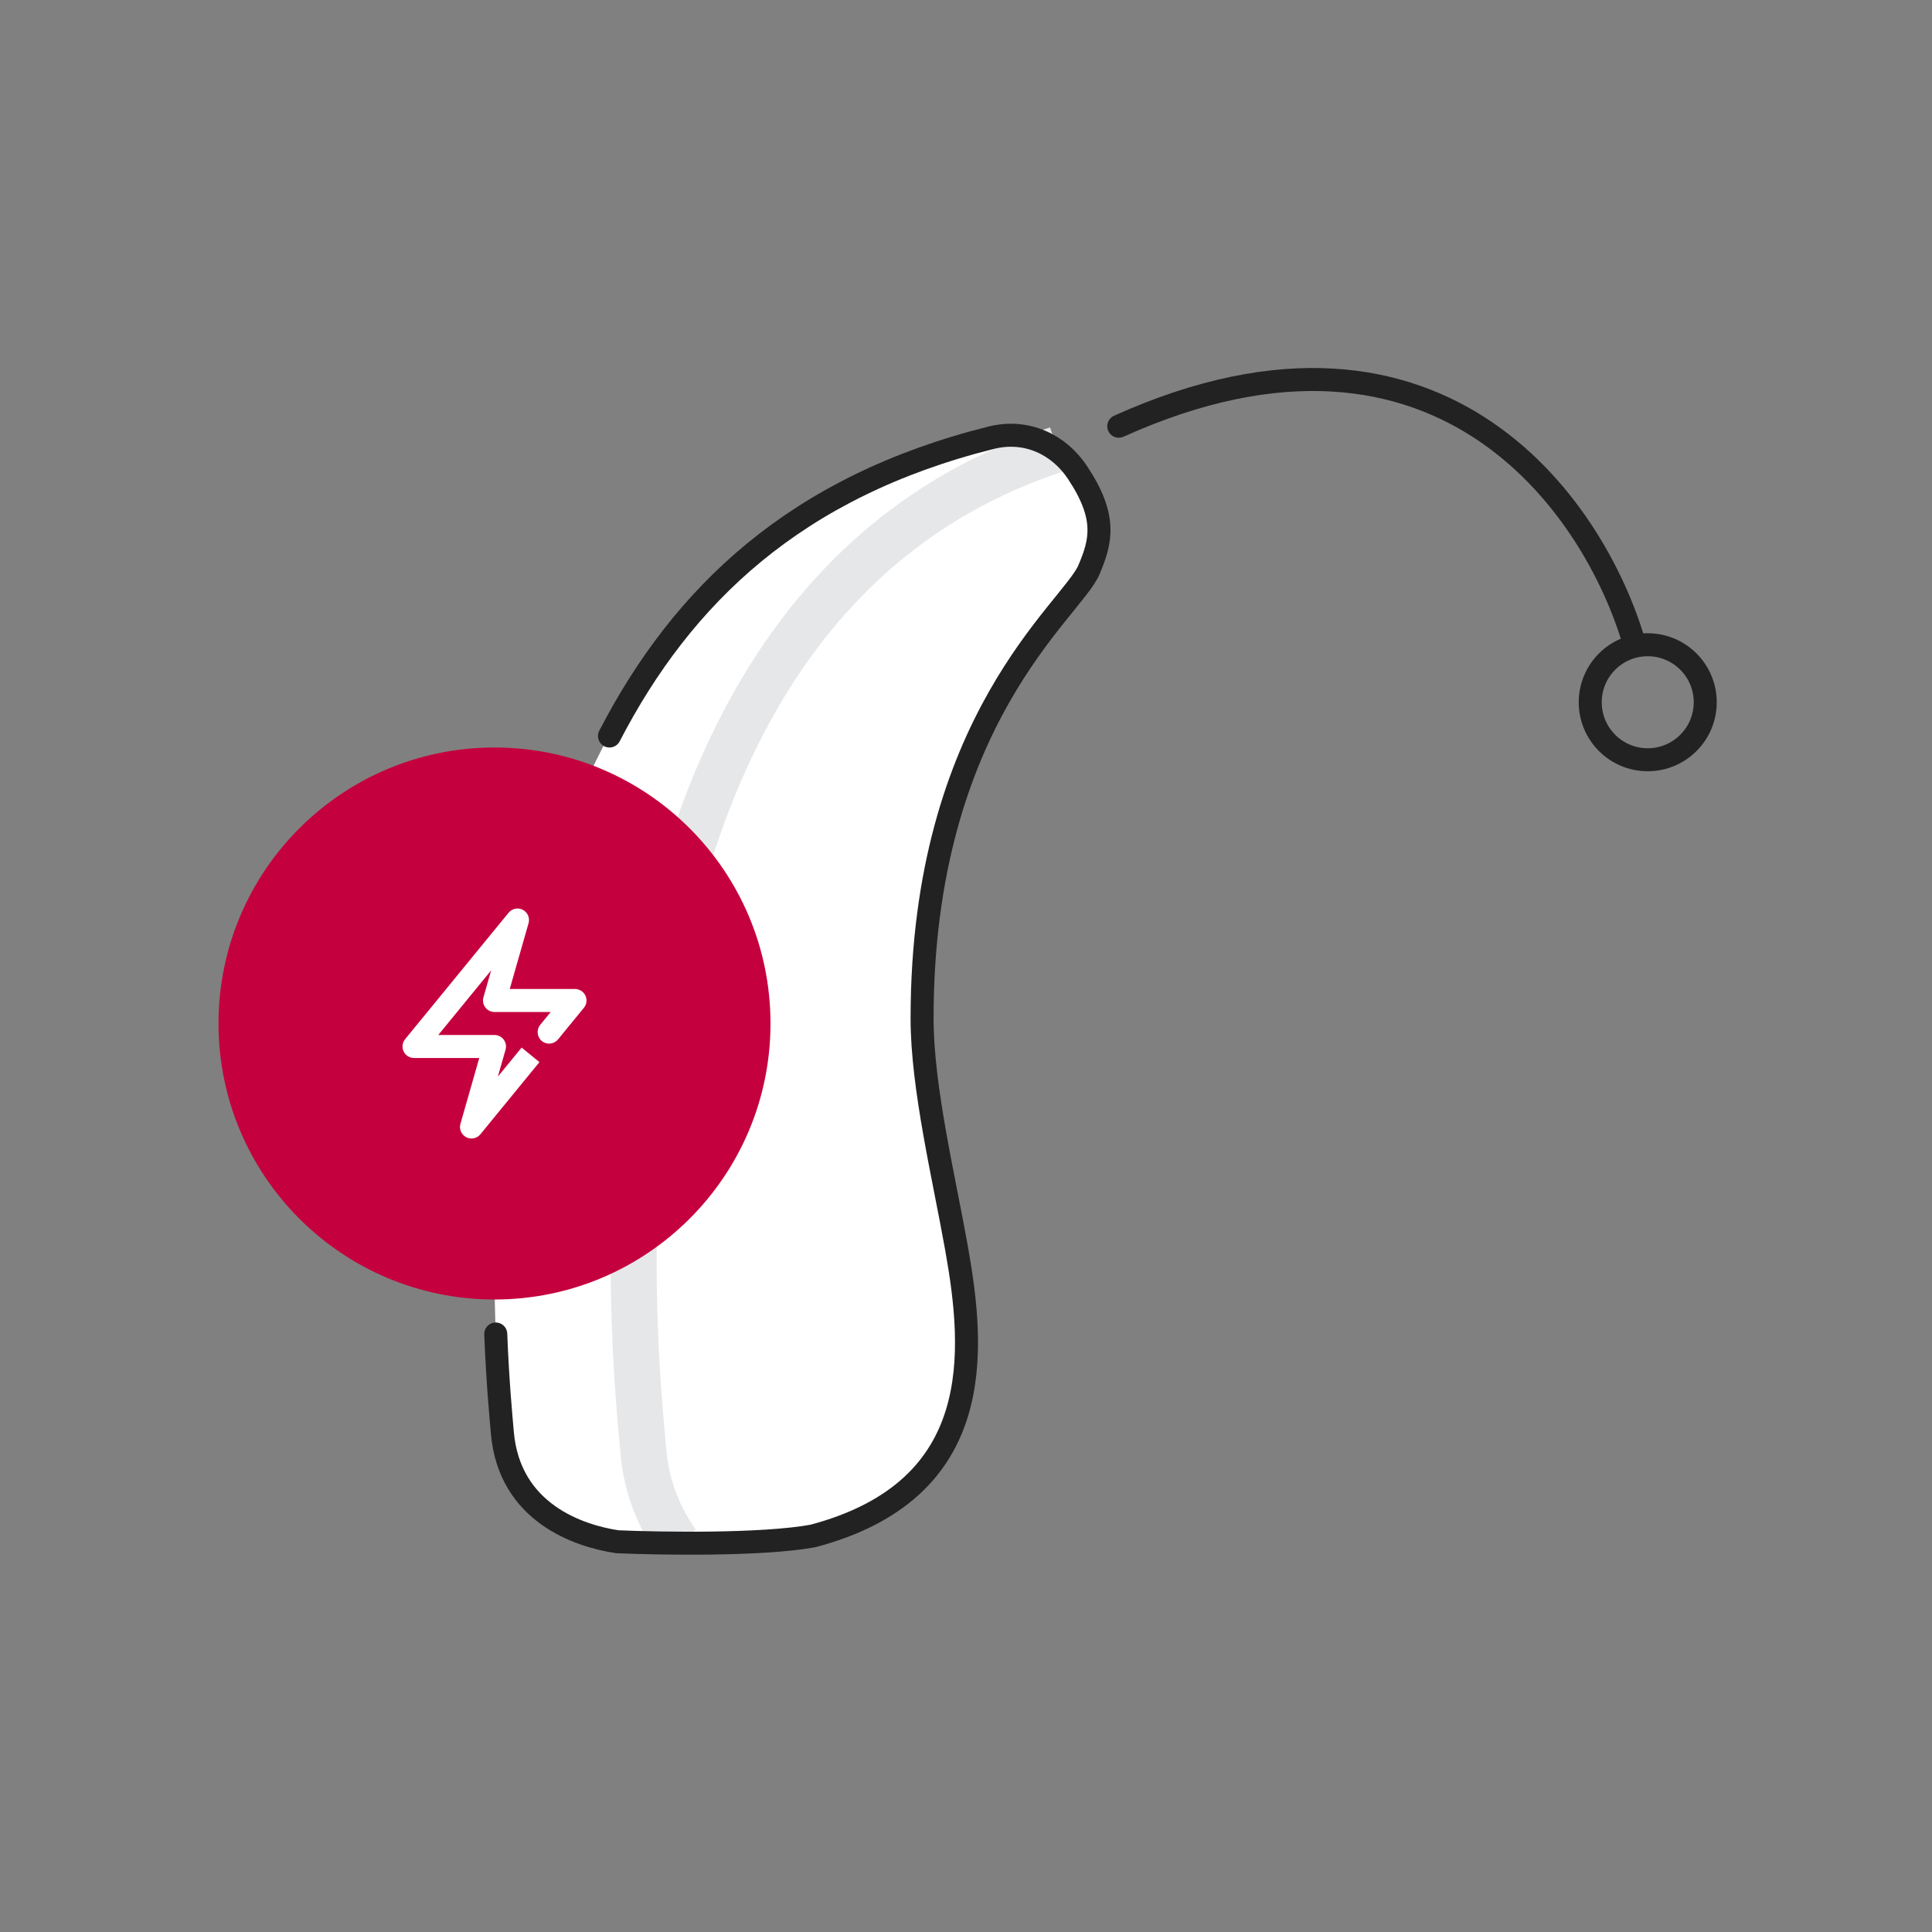
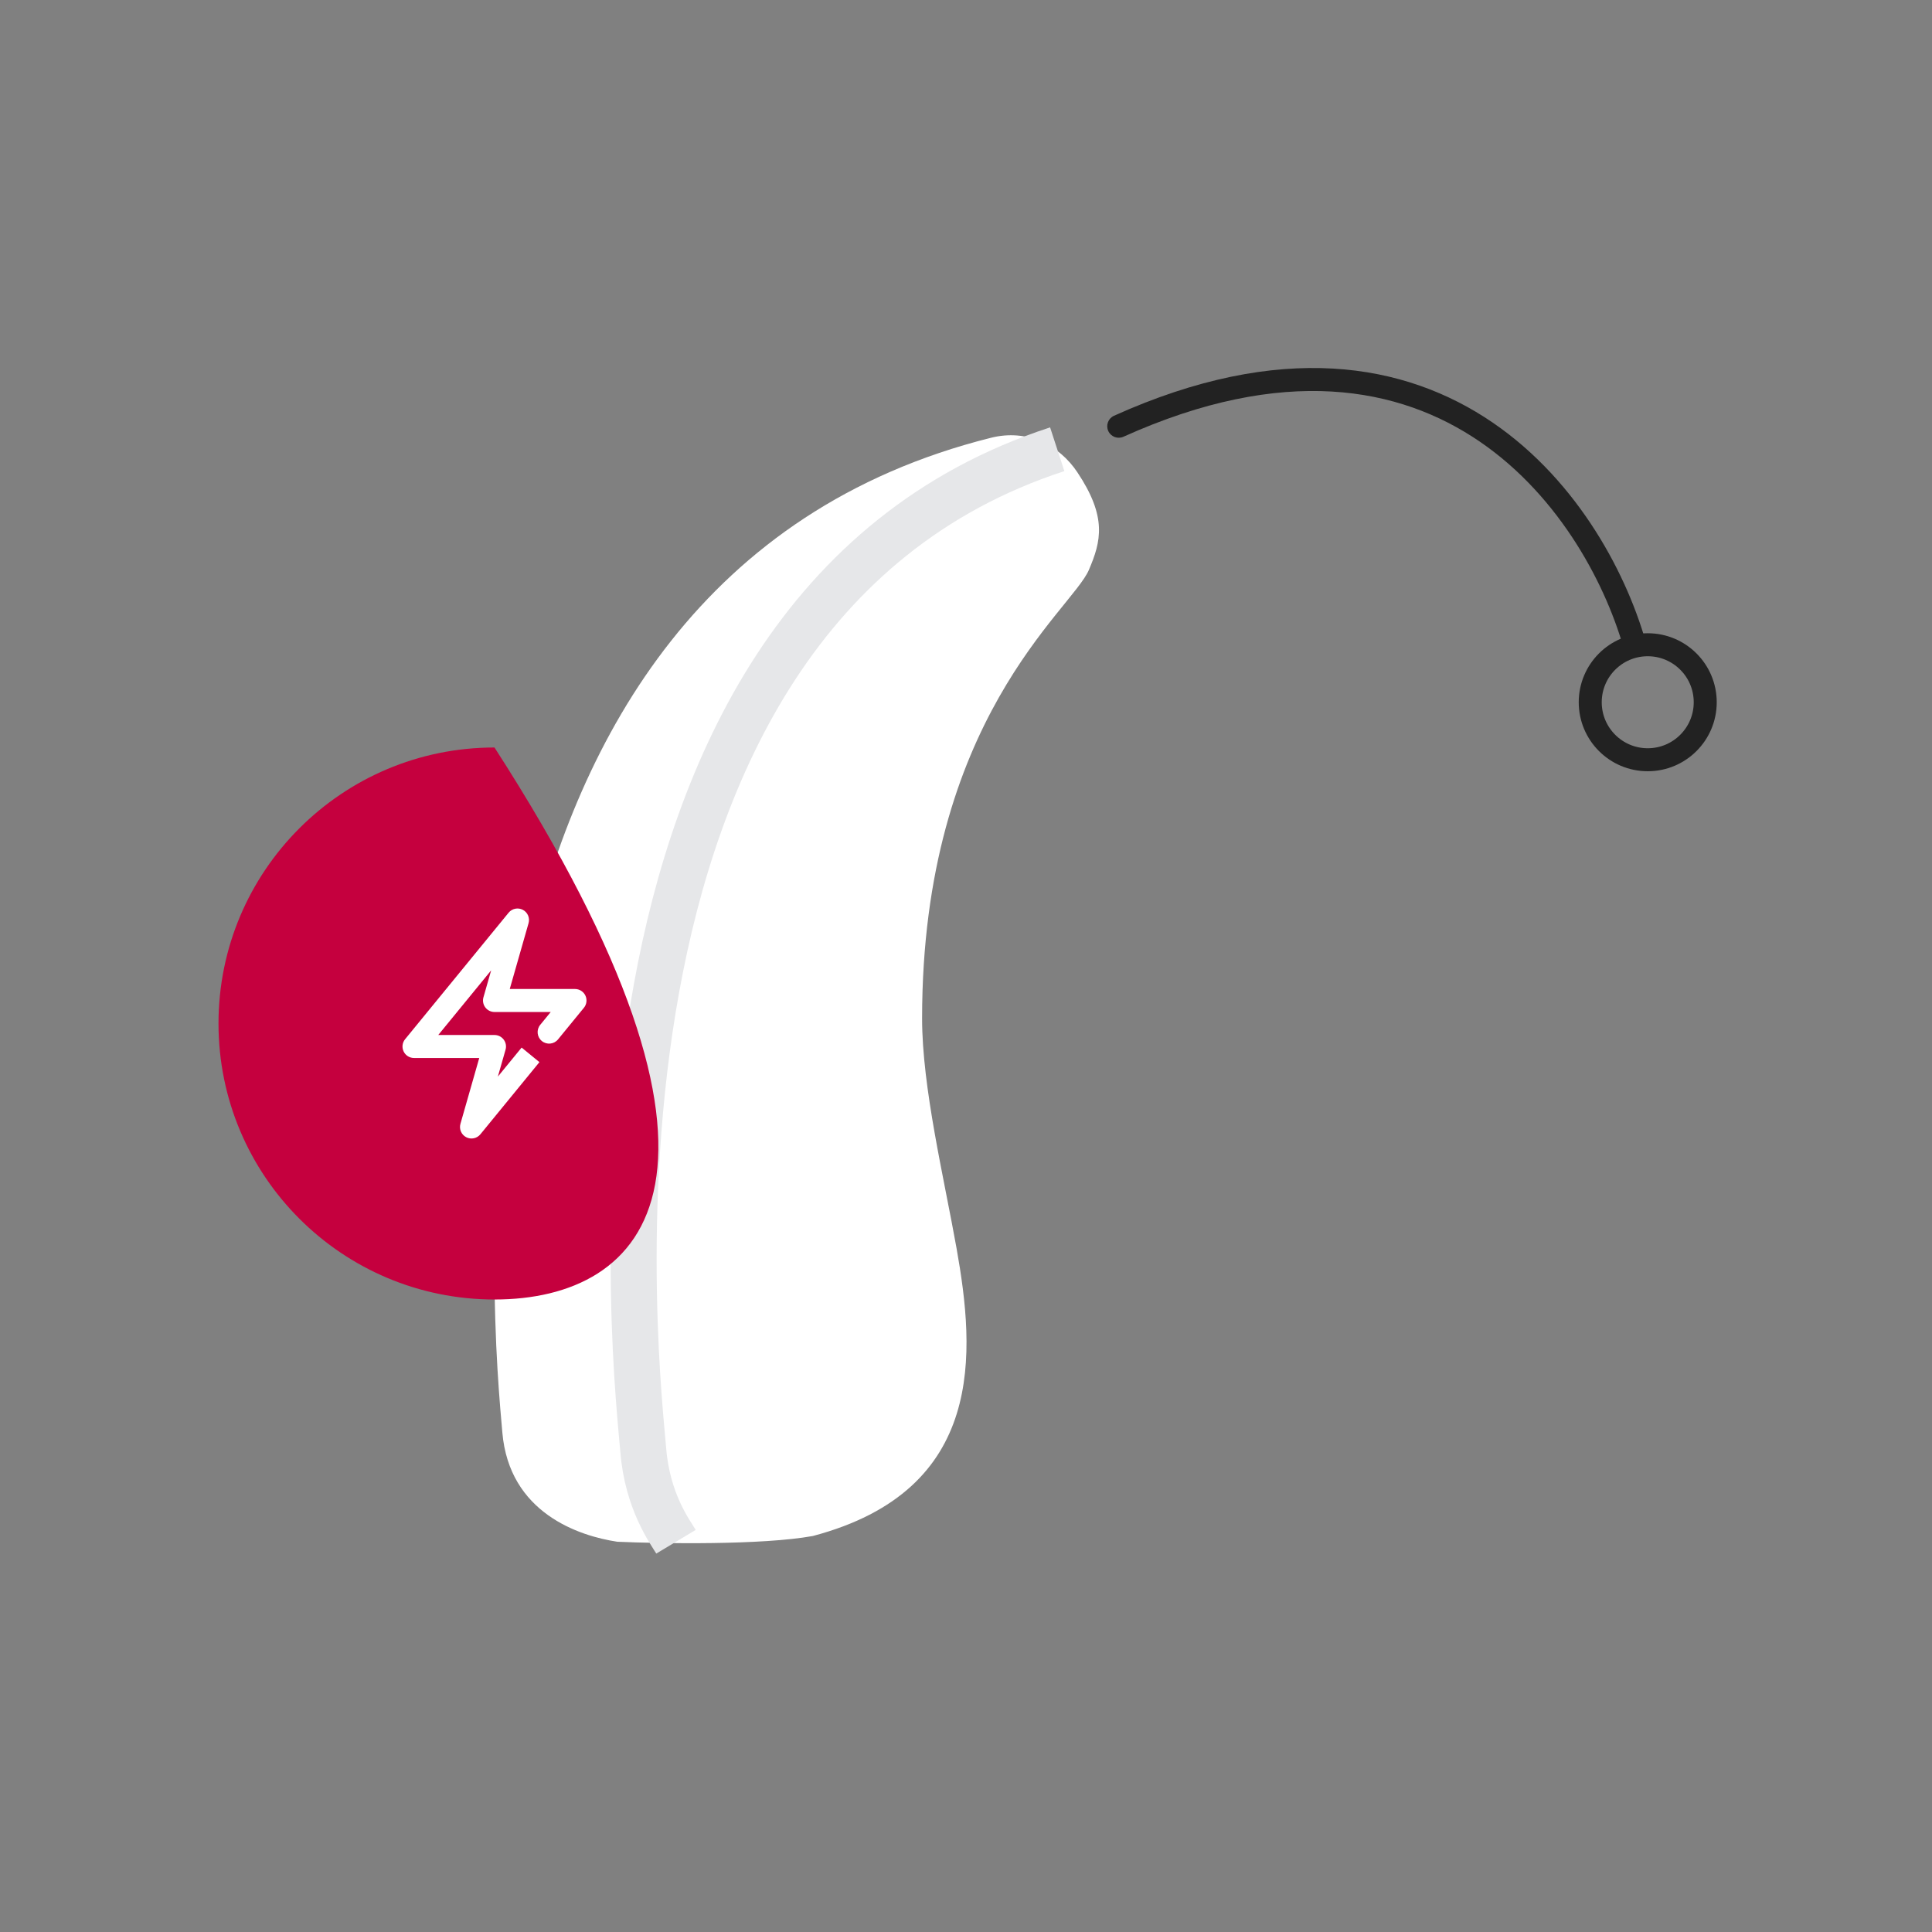
<svg xmlns="http://www.w3.org/2000/svg" width="168" height="168" viewBox="0 0 168 168" fill="none">
  <rect x="0" y="0" width="168" height="168" fill="#808080" stroke="none" />
  <circle cx="143.281" cy="61.065" r="5" stroke="#222222" stroke-width="2" />
  <path d="M96.87 36.153C96.367 36.38 96.143 36.972 96.37 37.476C96.597 37.979 97.189 38.204 97.692 37.977L96.87 36.153ZM143.247 56.306C141.622 50.233 137.365 41.92 129.808 36.752C122.178 31.533 111.344 29.63 96.87 36.153L97.692 37.977C111.619 31.7 121.701 33.63 128.679 38.403C135.731 43.226 139.774 51.064 141.315 56.824L143.247 56.306Z" fill="#222222" />
  <path d="M93.682 41.065C92.082 38.665 89.282 37.29 86.182 38.065C36.182 50.565 42.998 116.595 43.682 124.565C44.282 131.565 50.348 133.565 53.682 134.065C57.515 134.232 66.282 134.365 70.682 133.565C85.782 129.565 84.782 117.565 83.182 108.565C82.094 102.452 80.182 94.565 80.182 88.565C80.182 62.565 93.182 53.065 94.682 49.565C95.753 47.065 96.282 44.966 93.682 41.065Z" fill="white" />
  <path d="M58.783 134.064C58.283 133.231 56.283 130.564 55.933 126.064C55.506 120.581 47.433 53.565 91.933 39.065" stroke="#E6E7E9" stroke-width="4" />
-   <path d="M52.999 64C59.337 51.757 69.178 42.316 86.181 38.065C89.282 37.29 92.081 38.665 93.681 41.065C96.282 44.966 95.752 47.065 94.681 49.565C93.181 53.065 80.181 62.565 80.181 88.565C80.181 94.565 82.094 102.452 83.181 108.565C84.782 117.565 85.782 129.565 70.681 133.565C66.281 134.365 57.514 134.232 53.681 134.065C50.348 133.565 44.282 131.565 43.681 124.565C43.565 123.209 43.271 120.17 43.109 116" stroke="#222222" stroke-width="2" stroke-linecap="round" />
-   <path d="M43 113C29.745 113 19 102.255 19 89C19 75.745 29.745 65 43 65C56.255 65 67 75.745 67 89C67 102.255 56.255 113 43 113Z" fill="#C5003E" />
+   <path d="M43 113C29.745 113 19 102.255 19 89C19 75.745 29.745 65 43 65C67 102.255 56.255 113 43 113Z" fill="#C5003E" />
  <path fill-rule="evenodd" clip-rule="evenodd" d="M45.464 79.114C45.884 79.334 46.092 79.819 45.962 80.275L44.326 86H50C50.386 86 50.738 86.223 50.904 86.572C51.069 86.921 51.019 87.334 50.774 87.633L48.524 90.383C48.174 90.811 47.544 90.874 47.117 90.524C46.689 90.174 46.626 89.544 46.976 89.117L47.89 88H43C42.686 88 42.391 87.853 42.202 87.602C42.013 87.352 41.952 87.027 42.038 86.725L42.709 84.38L38.11 90H43C43.314 90 43.609 90.147 43.798 90.398C43.987 90.648 44.048 90.973 43.962 91.275L43.291 93.62L45.359 91.093L46.907 92.359L41.774 98.633C41.474 99 40.957 99.106 40.536 98.886C40.116 98.666 39.908 98.181 40.038 97.725L41.674 92H36C35.614 92 35.262 91.777 35.096 91.428C34.931 91.079 34.981 90.666 35.226 90.367L44.226 79.367C44.526 79 45.043 78.894 45.464 79.114Z" fill="white" />
</svg>